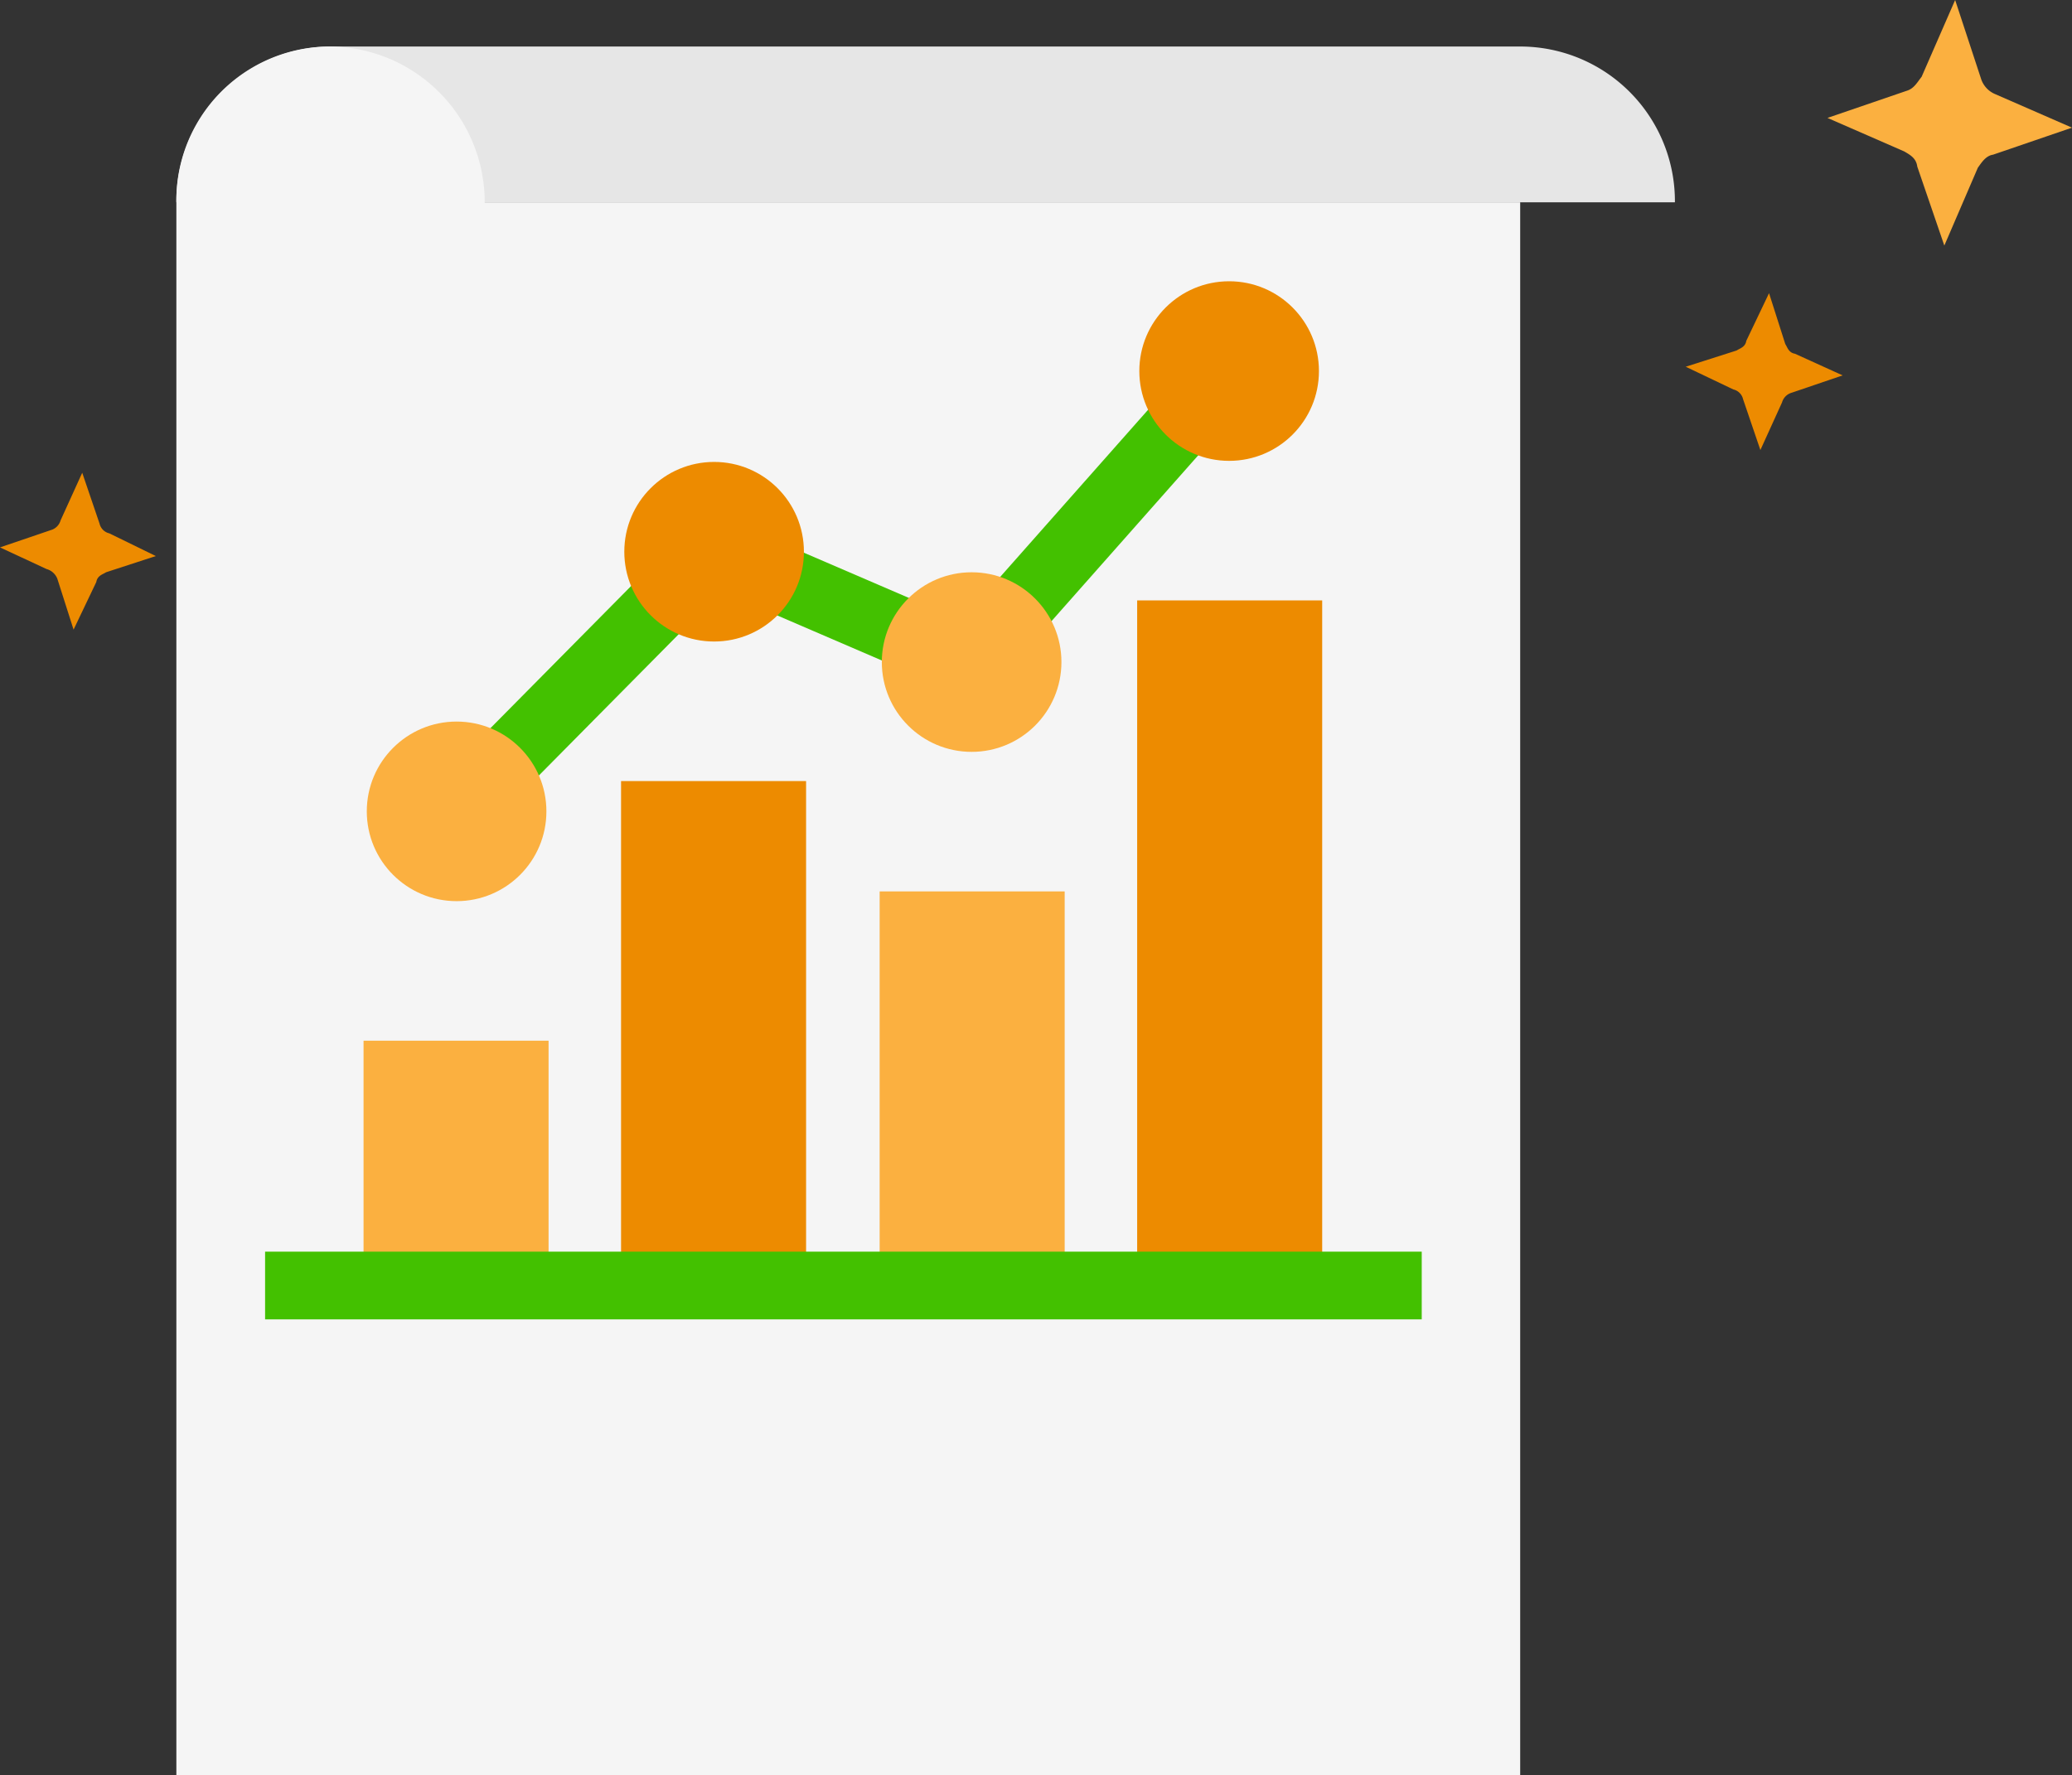
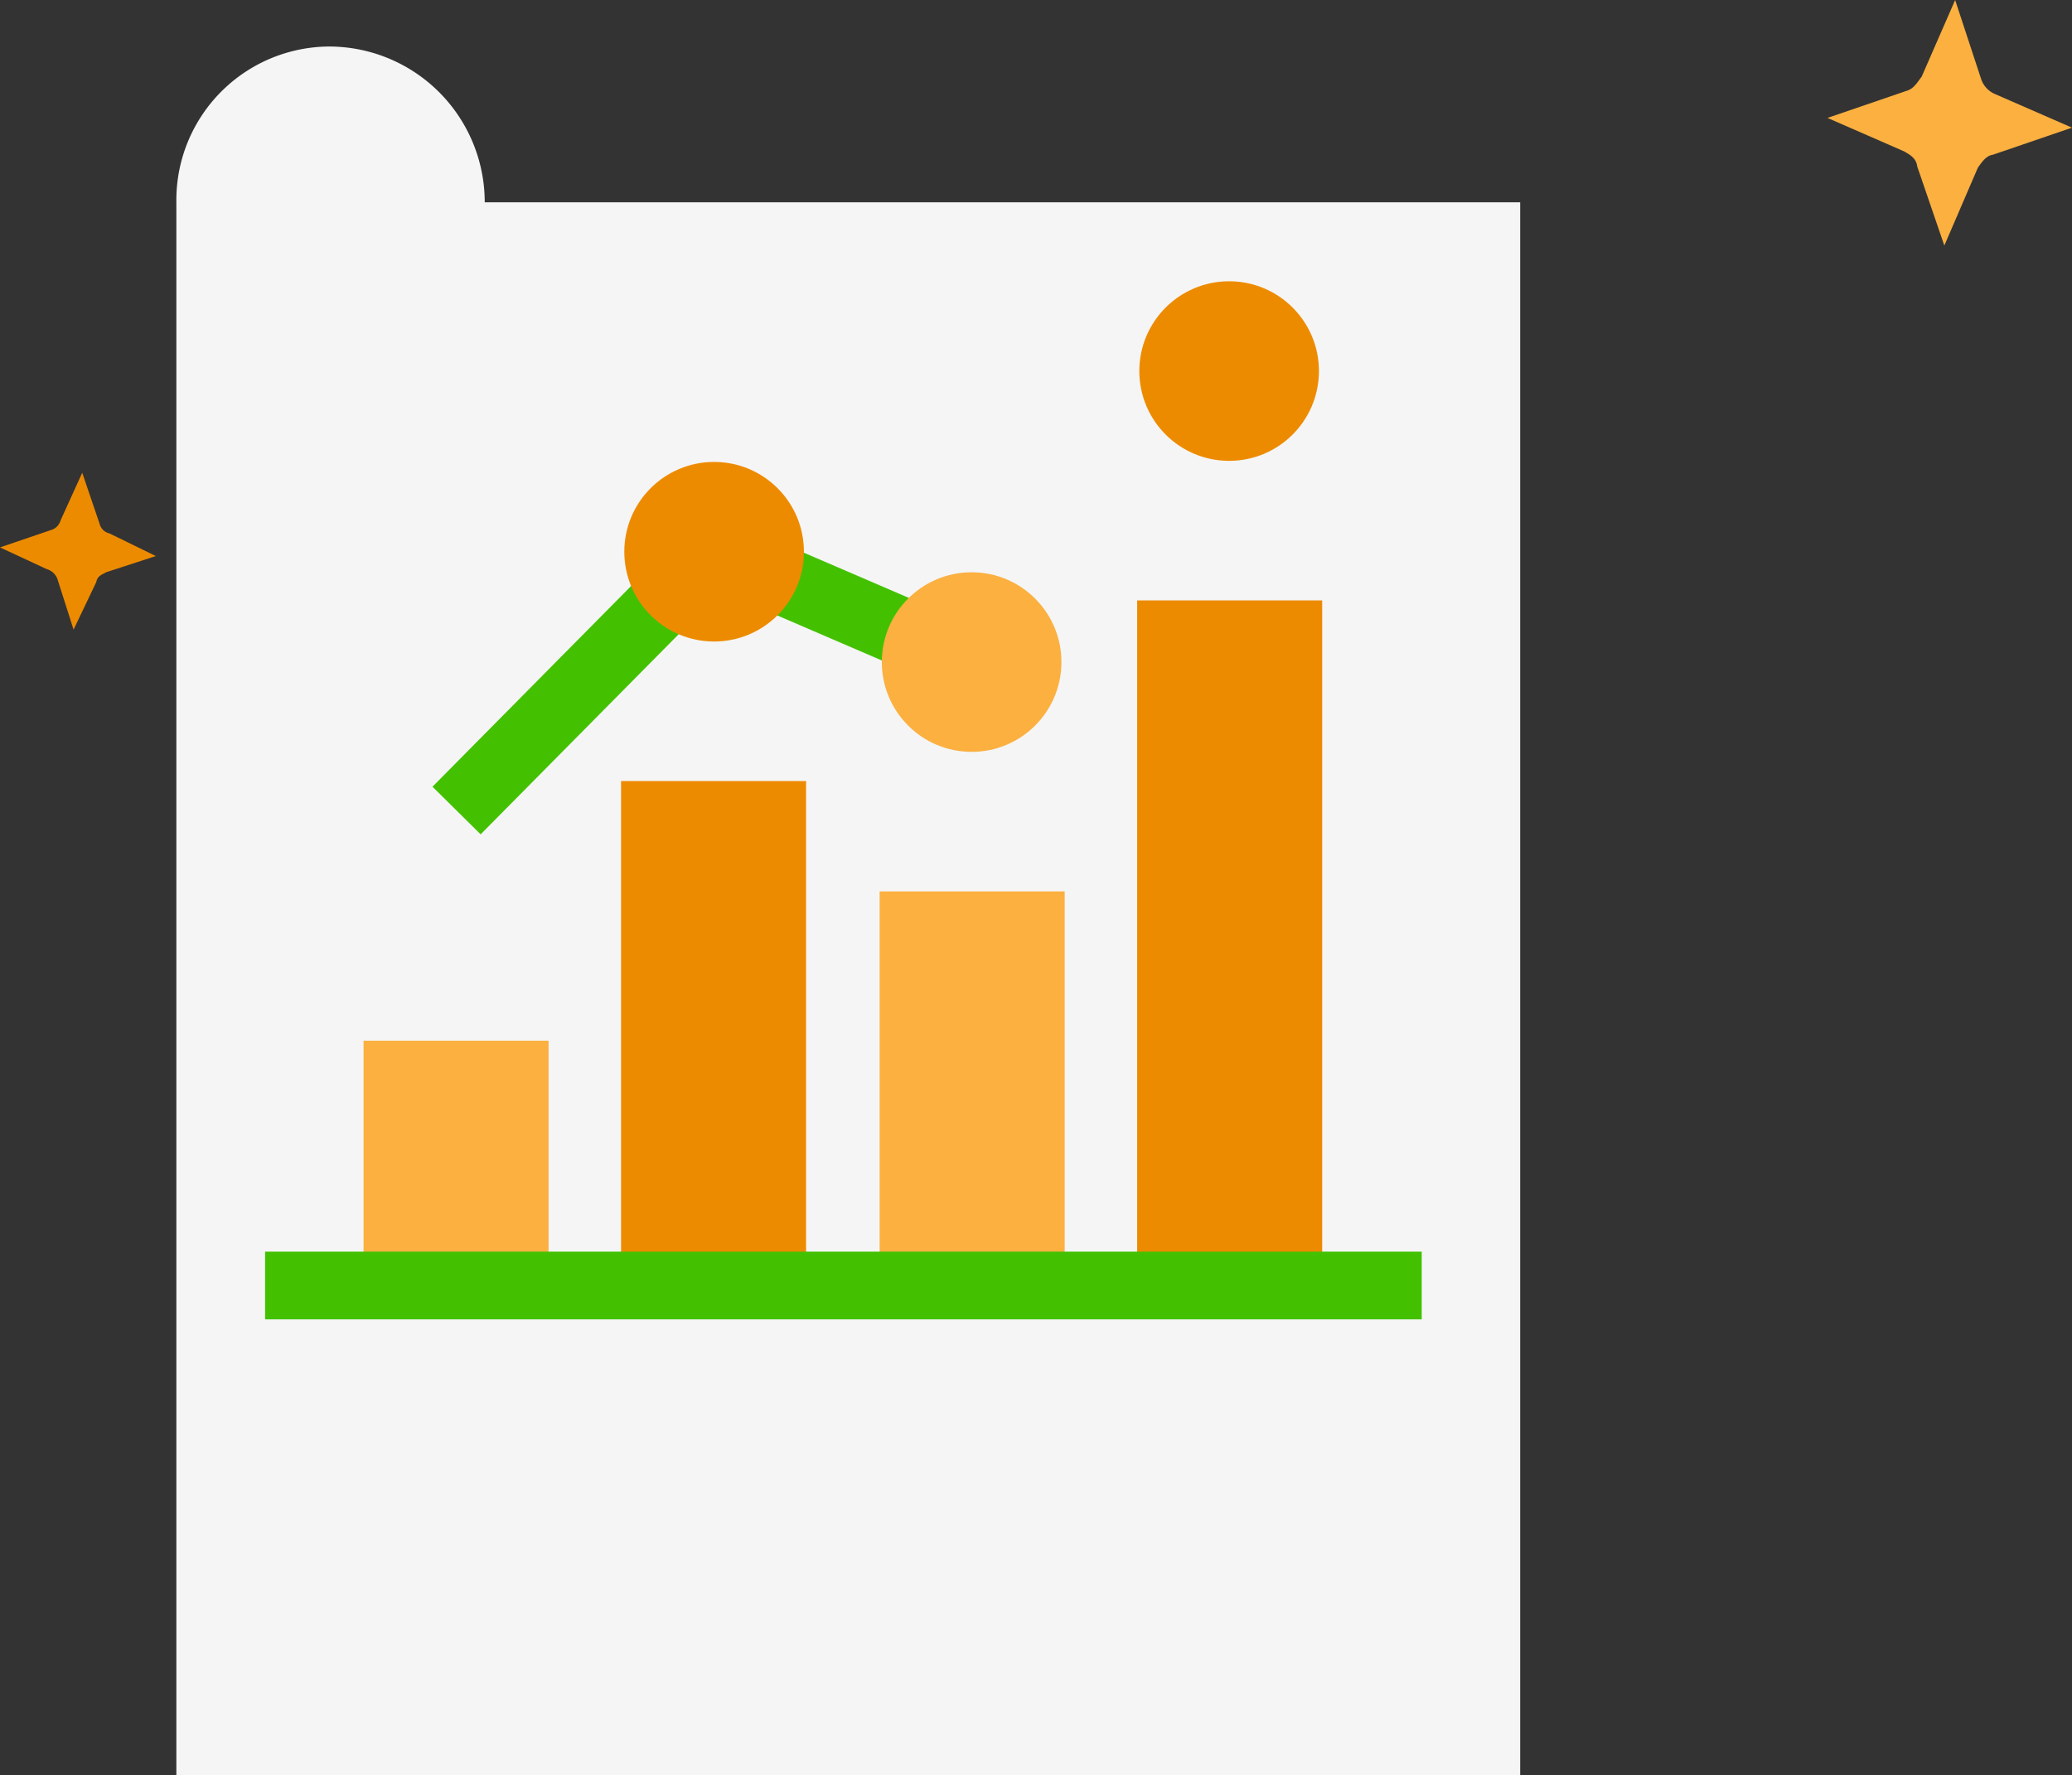
<svg xmlns="http://www.w3.org/2000/svg" viewBox="0 0 191.5 164.1">
  <rect x="0" y="0" width="191.5" height="164.1" fill="#333333" stroke="none" />
  <defs>
    <style>.a{fill:#ed8b00;}.b{fill:#fbb040;}.c{fill:#e6e6e6;}.d{fill:#f5f5f5;}.e{fill:#43c100;}</style>
  </defs>
-   <path class="a" d="M170.3,34.7l-4.7,1.6a1.3,1.3,0,0,0-.9.9l-2,4.4-1.6-4.7a1.2,1.2,0,0,0-.9-.9l-4.4-2.1,4.7-1.5c.3-.2.8-.3.9-.9l2.1-4.4,1.5,4.7c.2.3.3.8.9.9Z" />
  <path class="a" d="M14.4,51.4,9.8,52.9c-.3.2-.8.3-.9.9L6.8,58.2,5.3,53.5a1.5,1.5,0,0,0-1-.9L0,50.6,4.7,49a1.3,1.3,0,0,0,.9-.9l2-4.4,1.6,4.7a1.2,1.2,0,0,0,.9.9Z" />
  <path class="b" d="M191.5,11.8l-7.3,2.5c-.7.1-1.1.8-1.4,1.2l-3.1,7.2-2.5-7.3c-.1-.8-.7-1.1-1.2-1.4l-7.1-3.1,7.3-2.5c.7-.2,1-.8,1.4-1.3L180.7,0l2.4,7.3a2.3,2.3,0,0,0,1.3,1.4Z" />
-   <path class="c" d="M16.3,18.7A14.3,14.3,0,0,1,30.6,4.3H140.5a14.3,14.3,0,0,1,14.3,14.4H16.3Z" />
  <path class="d" d="M30.5,4.3A14.4,14.4,0,0,1,44.8,18.7h95.7V164.1H16.3V18.7A14.2,14.2,0,0,1,30.5,4.3Z" />
  <rect class="b" x="33.6" y="96.2" width="17.1" height="22.6" />
  <rect class="a" x="57.4" y="72.2" width="17.1" height="46.63" />
  <rect class="a" x="105.1" y="55.5" width="17.1" height="63.27" />
  <rect class="b" x="81.3" y="82.4" width="17.1" height="36.4" />
  <rect class="e" x="37.2" y="59.8" width="33.8" height="6.26" transform="translate(-28.7 57.1) rotate(-45.3)" />
  <rect class="e" x="74.8" y="43.1" width="6.3" height="25.92" transform="translate(-4.4 105.5) rotate(-66.7)" />
-   <rect class="e" x="83.7" y="44.6" width="35.9" height="6.26" transform="translate(-1.5 92.2) rotate(-48.5)" />
-   <circle class="b" cx="42.2" cy="75" r="8.3" />
  <circle class="a" cx="66" cy="51" r="8.3" />
  <circle class="a" cx="113.6" cy="34.3" r="8.3" />
  <circle class="b" cx="89.8" cy="61.2" r="8.3" />
  <rect class="e" x="24.5" y="115.7" width="106.9" height="6.26" />
</svg>